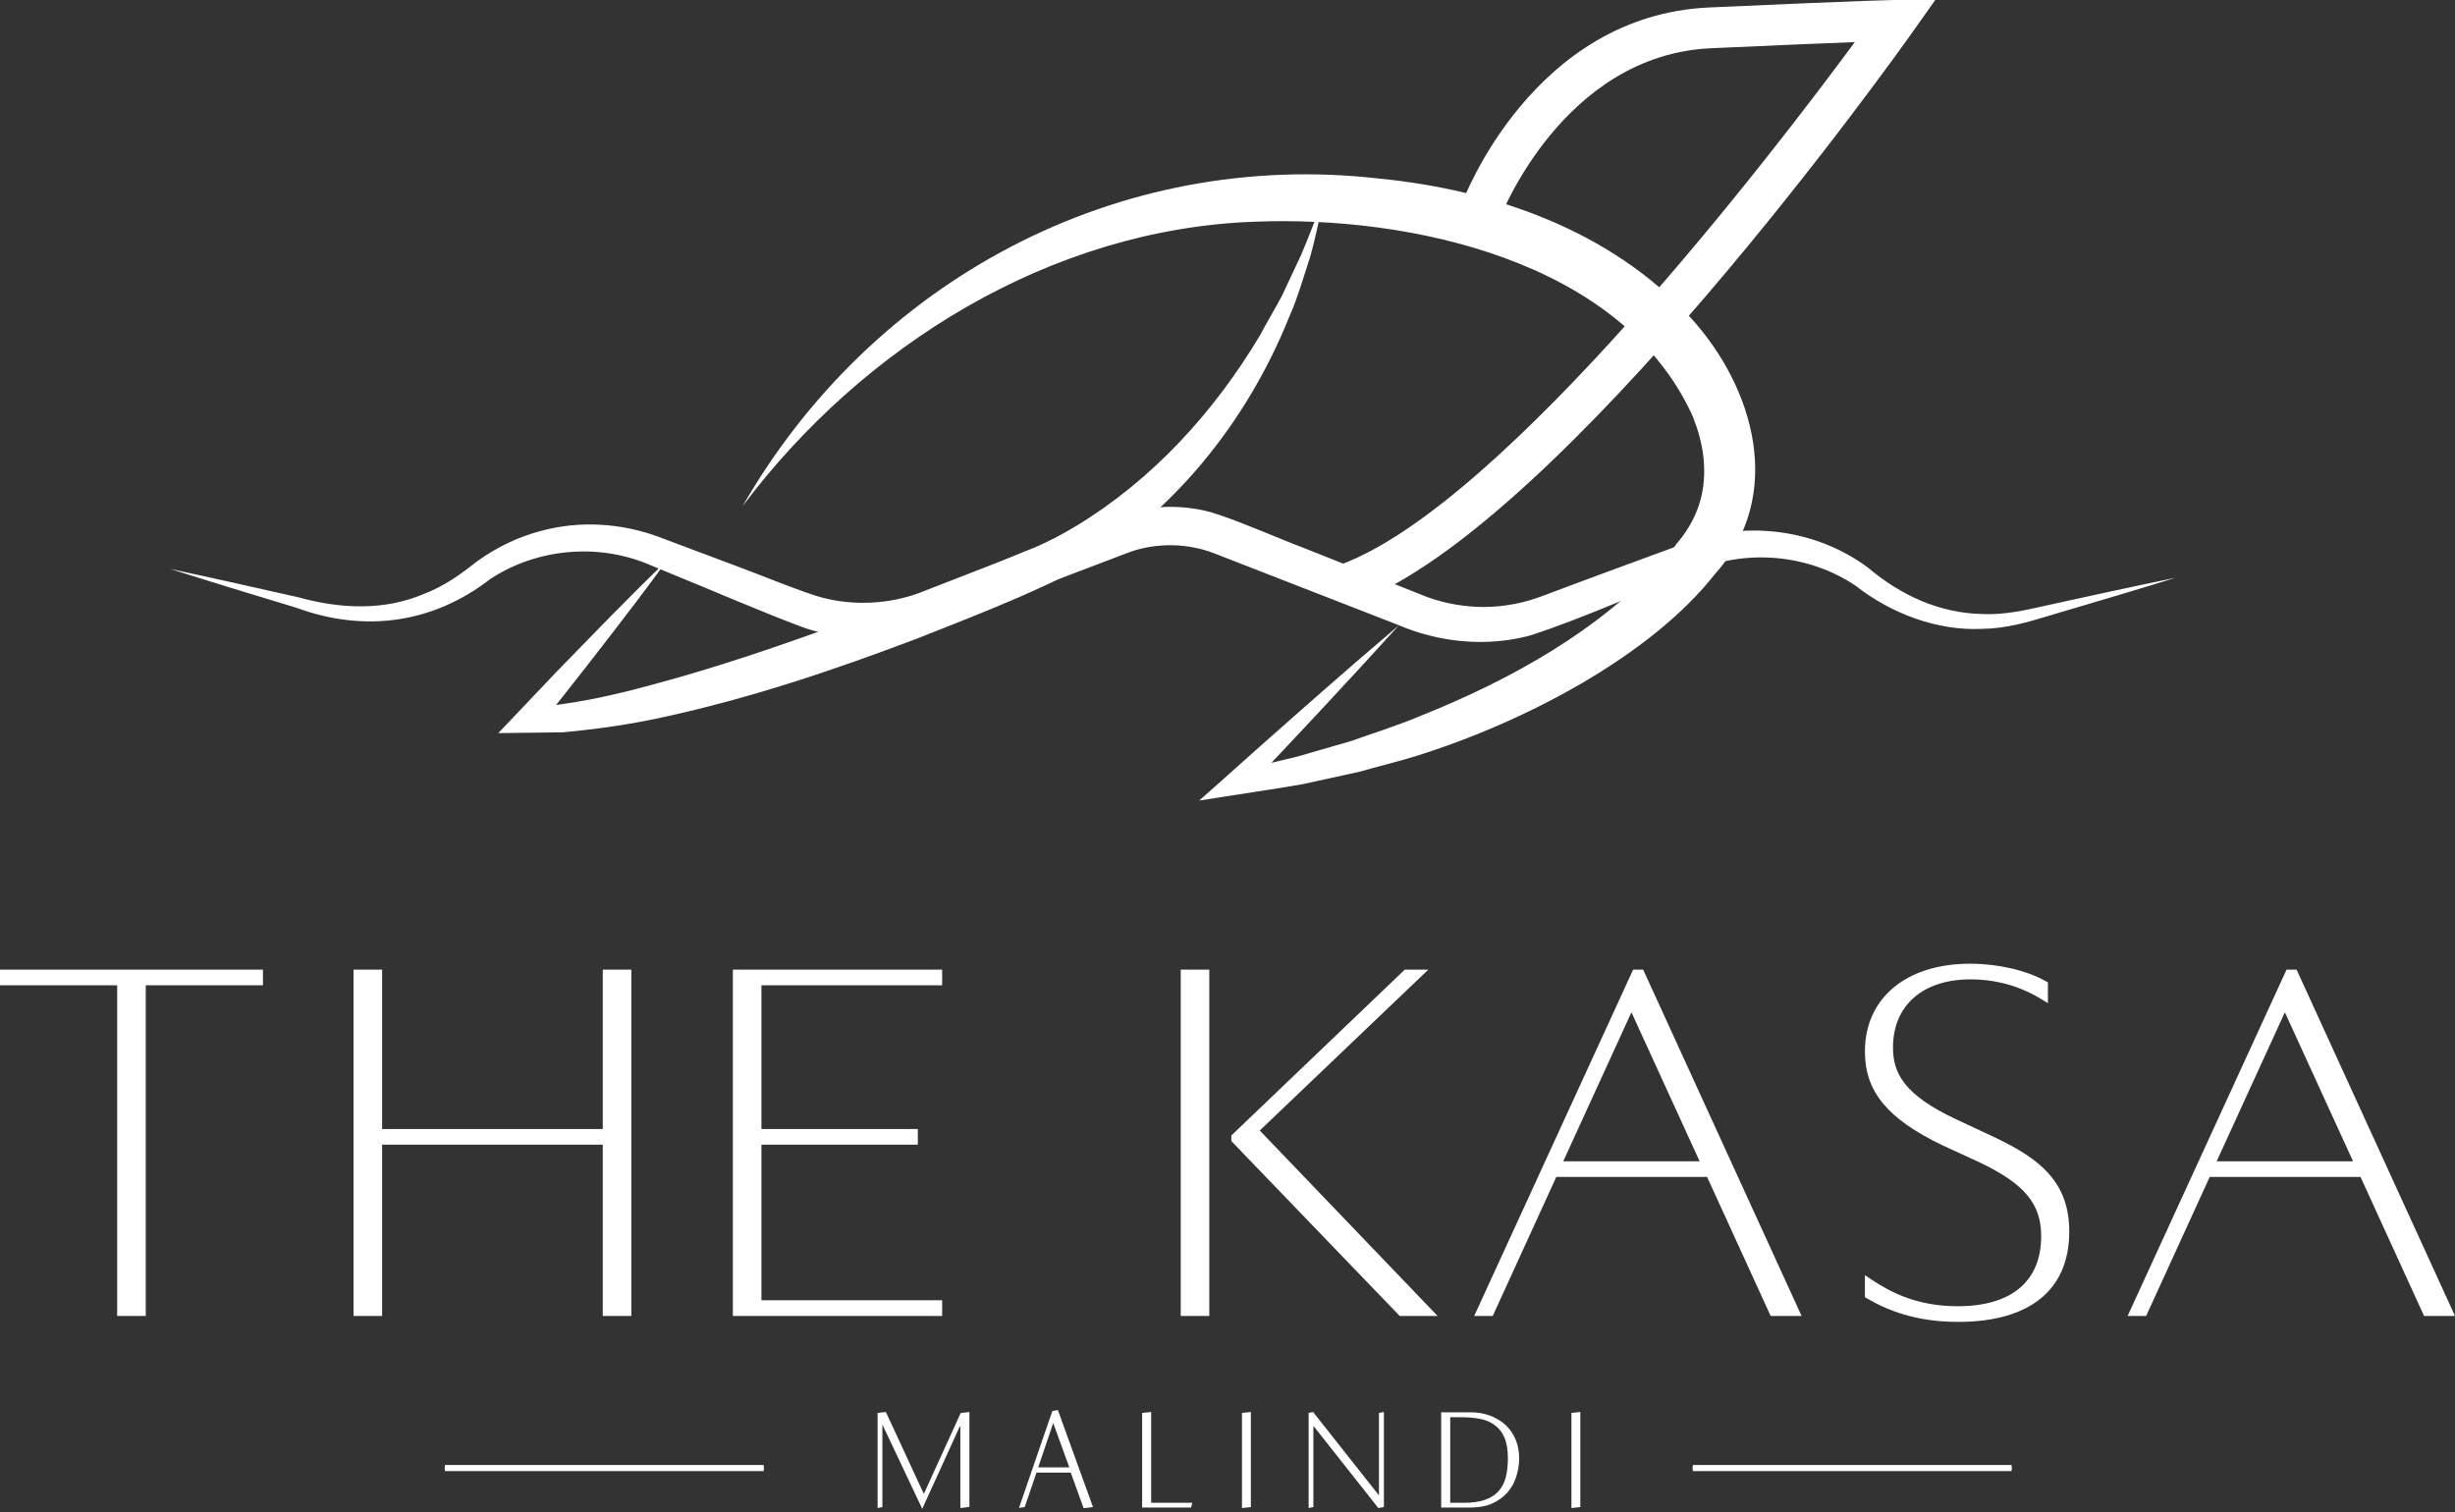
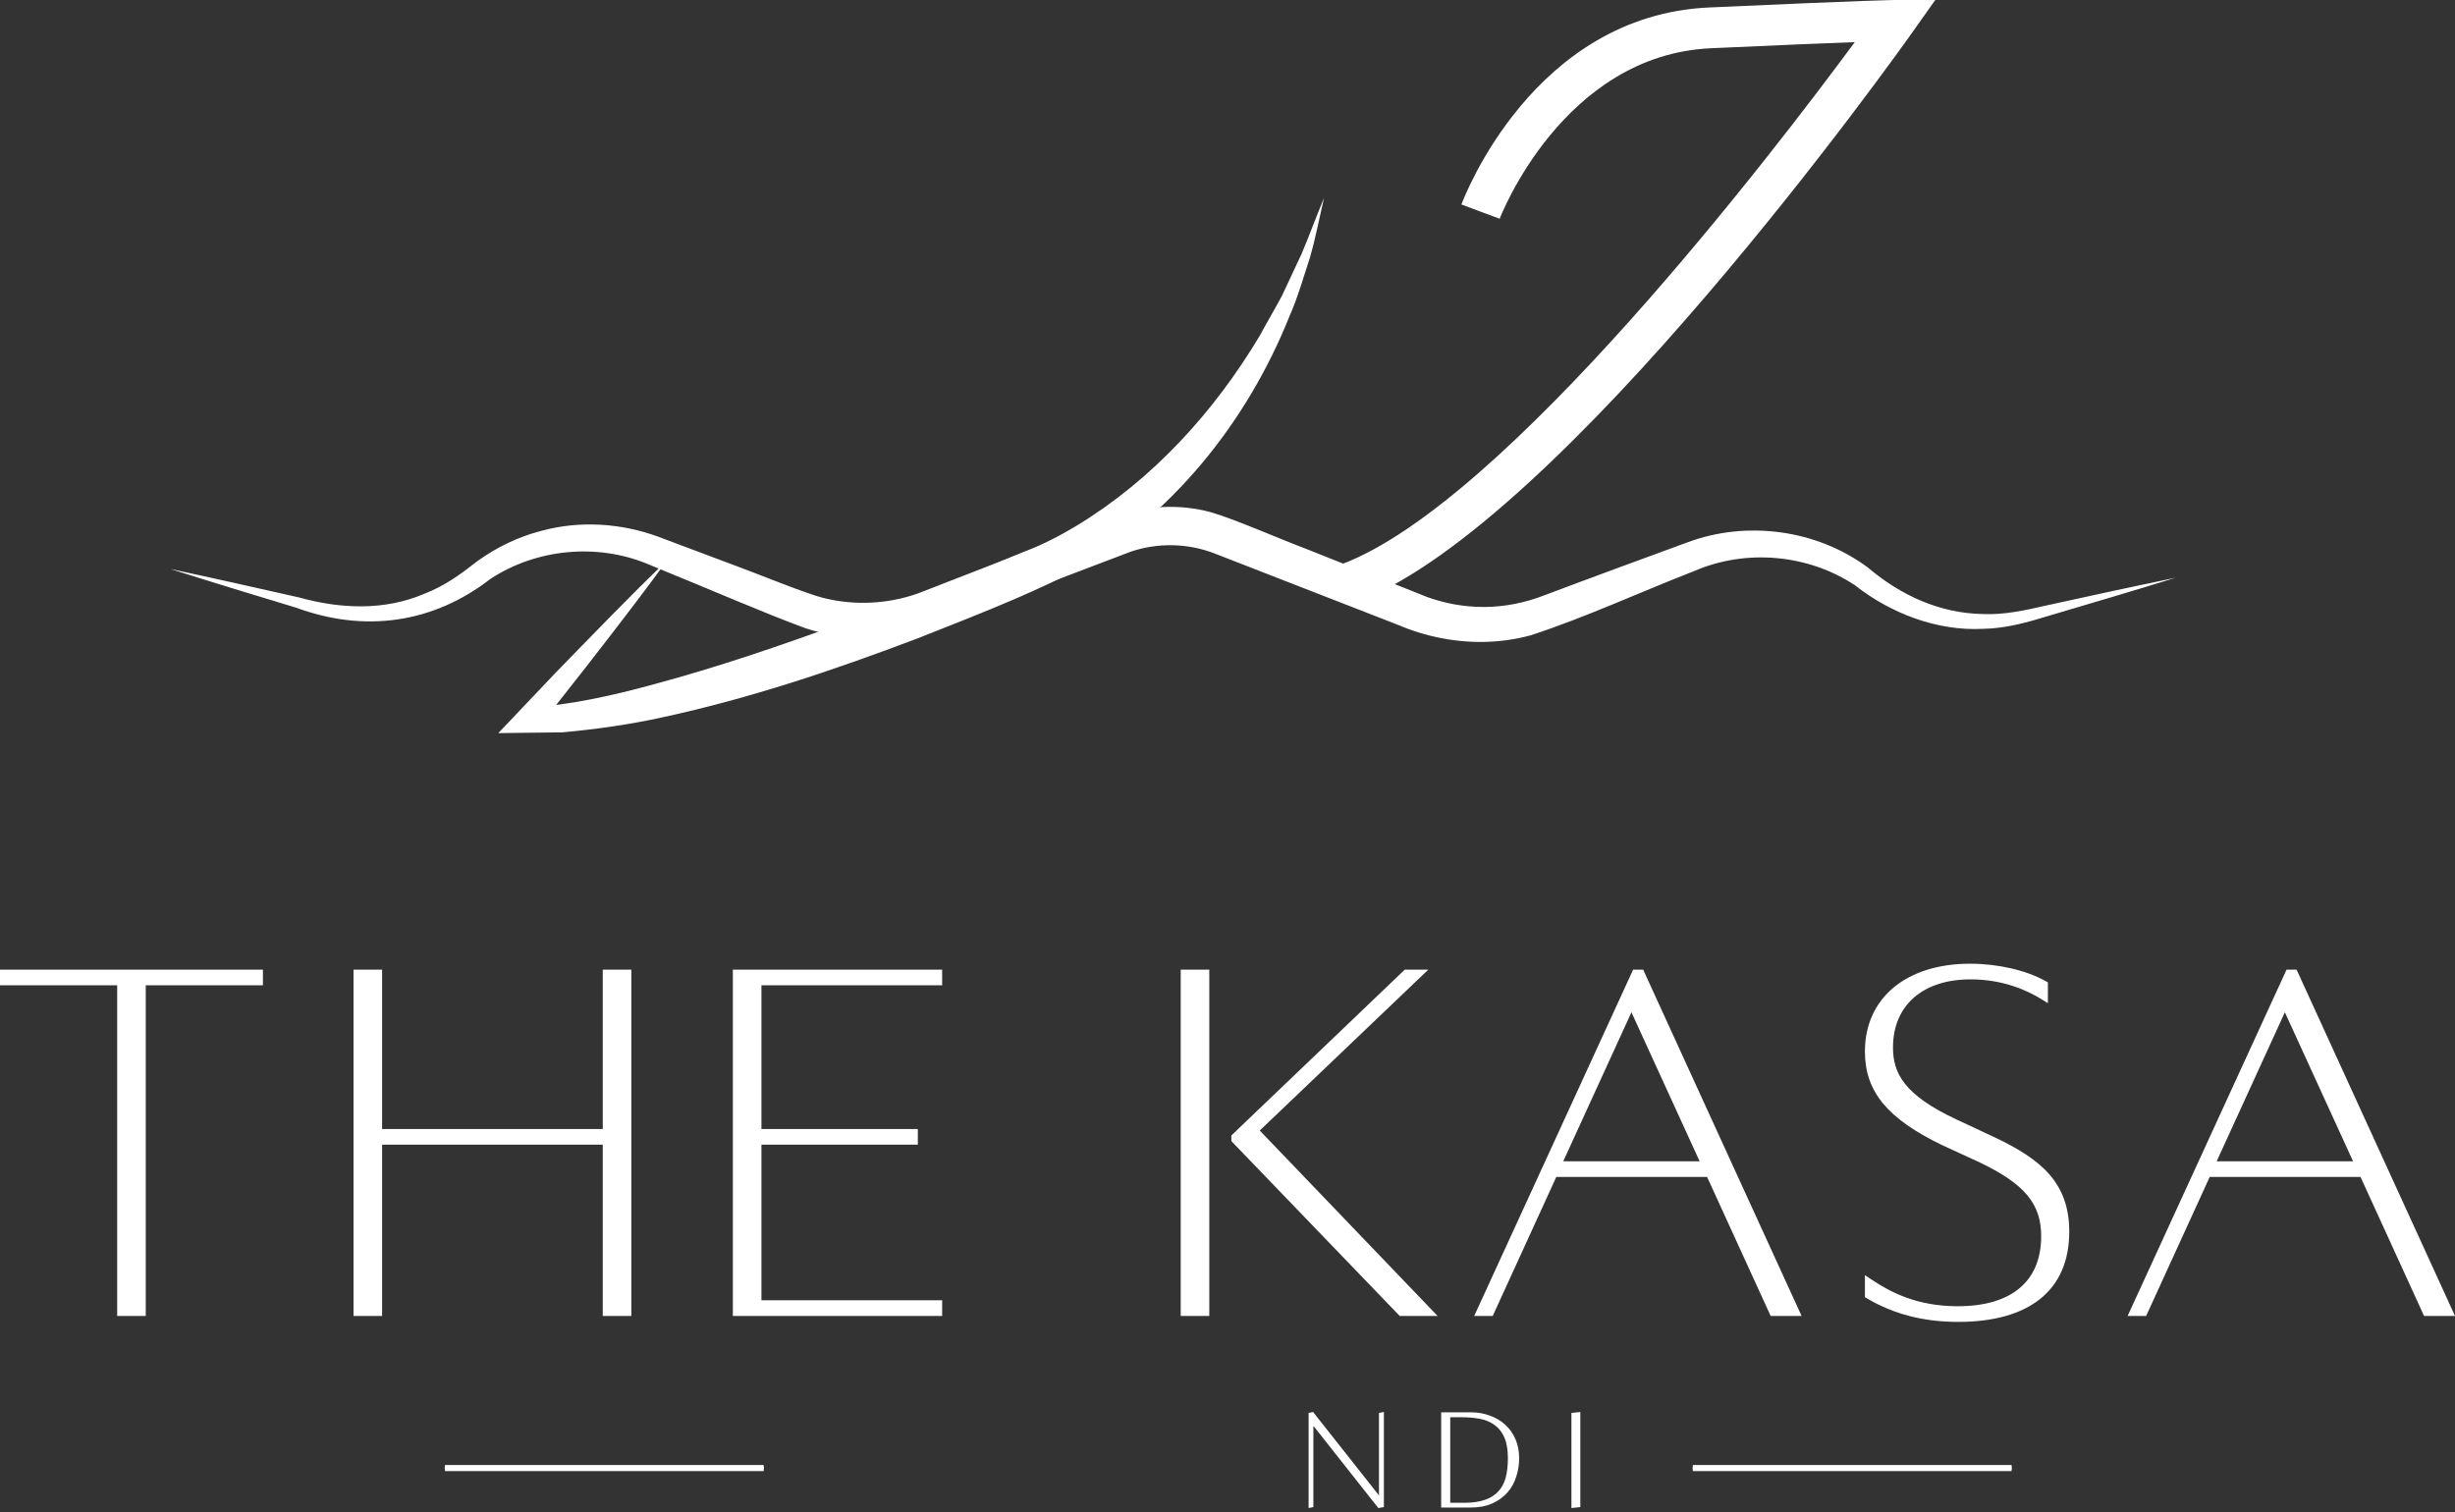
<svg xmlns="http://www.w3.org/2000/svg" width="500" height="308" viewBox="0 0 500 308" fill="none">
  <rect x="0" y="0" width="500" height="308" fill="#333333" stroke="none" />
  <path d="M344.789 298.422H409.68L409.75 299.033L409.68 299.673H344.789L344.72 299.033L344.789 298.422Z" fill="white" />
  <path d="M90.634 298.422H155.525L155.595 299.033L155.525 299.673H90.634L90.564 299.033L90.634 298.422Z" fill="white" />
  <path d="M443.074 117.696C434.505 120.346 425.907 122.891 417.309 125.425C413.001 126.768 408.436 128.035 403.839 128.098C394.533 128.574 385.065 124.942 377.867 119.272C368.262 112.86 355.547 111.759 344.994 116.35C333.925 120.656 323.058 125.708 311.787 129.405C305.518 131.125 298.885 131.17 292.551 129.789C290.42 129.333 288.32 128.697 286.278 127.918C285.829 127.74 285.368 127.554 284.919 127.365C273.421 122.904 258.884 117.219 247.355 112.738C241.941 110.636 235.798 110.508 230.304 112.377C228.345 113.114 216.933 117.458 214.729 118.3C211.261 119.6 207 121.249 202.681 122.886C200.105 123.886 197.508 124.865 195.08 125.786C193.07 126.532 191.17 127.239 189.465 127.85C181.307 130.602 172.286 130.658 164.108 127.99C156.175 125.115 143.691 119.69 135.856 116.523L132.75 115.241L131.977 114.915C121.622 110.605 109.271 111.757 99.868 117.936C88.186 126.995 74.258 128.904 60.374 123.807C51.794 121.215 43.223 118.603 34.672 115.892C43.441 117.763 52.192 119.728 60.929 121.707C69.305 124.034 78.256 124.436 86.349 120.982C90.59 119.342 93.649 117.103 97.328 114.23C101.191 111.474 105.553 109.347 110.194 108.15C118.028 105.995 126.557 106.544 134.167 109.367L134.949 109.663L138.095 110.847L150.678 115.566C154.149 116.831 164.299 120.984 167.641 121.788C174.014 123.405 180.873 123.066 187.055 120.847L193.333 118.403L201.455 115.252L211.985 111.159C214.444 110.2 225.571 105.885 227.775 105.032C233.781 102.938 240.423 102.669 246.571 104.333C251.175 105.62 261.206 110.018 265.809 111.725L288.825 120.883L290.653 121.613C291.63 121.97 292.625 122.276 293.634 122.534C296.536 123.306 299.539 123.668 302.542 123.641C306.632 123.585 310.655 122.767 314.476 121.285C324.164 117.63 333.91 114.064 343.626 110.497C355.773 105.951 370.03 107.878 380.423 115.611C387.143 121.289 395.016 124.917 403.83 125.083C408.23 125.276 412.441 124.322 416.767 123.338C425.53 121.411 434.283 119.504 443.074 117.696Z" fill="white" />
-   <path d="M151.236 103.116C177.66 57.113 227.715 30.238 280.893 36.379C304.118 38.645 328.001 46.926 344.214 64.59C357.401 78.981 363.604 101.058 349.252 116.966C336.224 133.565 310.544 147.111 288.419 153.998C285.398 154.973 280.064 156.273 277.002 157.178C273.95 157.868 268.546 159.02 265.462 159.707C261.037 160.491 256.594 161.154 252.167 161.841L244.238 163.074L250.132 157.834C258.395 150.429 267.697 142.219 276.135 134.894L284.918 127.365C274.868 138.463 263.698 150.411 253.409 161.212L251.372 157.203L264.193 154.126C267.191 153.272 272.317 151.772 275.239 150.932C279.859 149.27 284.579 147.825 289.084 145.918C307.806 138.452 326.294 128.19 339.721 112.992C340.153 112.44 341.168 111.263 341.489 110.724C344.607 107.132 346.61 102.783 347.003 98.024C347.237 95.176 346.97 92.126 346.231 89.354C345.984 88.312 345.55 86.917 345.159 85.913C345.024 85.479 344.687 84.63 344.485 84.221C329.917 53.052 287.036 43.878 255.502 45.166C214.113 46.621 175.782 70.381 151.236 103.116Z" fill="white" />
  <path d="M269.651 40.323C268.816 43.95 267.821 49.002 266.779 52.492C265.62 56.048 264.166 61.016 262.646 64.361C253.982 86.054 238.403 105.524 217.763 116.882C208.154 121.736 197.532 125.809 186.843 130.052C169.927 136.476 152.641 142.298 134.921 146.118C128.441 147.567 121.175 148.589 114.517 149.182L107.516 149.263L101.487 149.335C103.947 146.779 110.465 139.854 113.019 137.188C120.38 129.638 128.295 121.397 135.856 114.149C133.724 117.062 131.583 119.969 129.396 122.83C123.333 130.815 115.762 140.543 109.445 148.385L107.516 144.142C116.101 143.643 124.787 141.689 133.299 139.355C146.127 135.907 158.827 131.57 171.333 126.995C174.482 125.854 180.749 123.509 183.865 122.293C192.187 119.102 200.522 115.78 208.687 112.343C212.35 110.962 215.935 109.097 219.304 107.067C234.803 97.66 247.352 83.837 256.622 68.296C257.466 66.672 260.24 61.895 261.094 60.242C262.026 58.206 264.061 53.867 265.022 51.859C266.642 48.067 268.048 44.177 269.651 40.323ZM276.3 122.664L273.36 114.888C306.704 102.271 361.146 31.093 377.756 8.578C372.217 8.787 363.156 9.16 348.462 9.827C318.289 11.197 305.556 44.227 305.433 44.559L297.641 41.657C298.225 40.085 312.36 3.142 348.085 1.521C381.186 0.018 385.925 0 386.112 0H394.146L389.503 6.559C386.613 10.647 318.182 106.818 276.3 122.664ZM0 200.713H23.865V268.061H29.685V200.713H53.55V197.523H0V200.713ZM122.763 229.982H77.82V197.523H72V268.061H77.82V233.174H122.763V268.061H128.583V197.523H122.763V229.982ZM149.258 268.061H191.886V264.869H155.078V233.174H186.931V229.982H155.078V200.713H191.886V197.523H149.258V268.061ZM240.472 268.061H246.292V197.523H240.472V268.061ZM290.898 197.523H286.102L251.06 231.038L250.786 231.301V232.442L284.808 267.789L285.071 268.061H292.787L256.57 230.292L290.898 197.523ZM318.382 236.557L332.269 206.207L346.157 236.557H318.382ZM332.611 197.523L300.246 268.061H304.02L316.964 239.746H347.676L360.62 268.061H366.921L334.659 197.523H332.611ZM406.266 231.687L398.477 228.044C387.738 223.033 385.539 218.556 385.539 213.377C385.539 204.817 391.592 199.5 401.336 199.5C407.866 199.5 412.771 201.683 415.736 203.514L417.088 204.349V200.115L416.634 199.859C412.657 197.638 406.9 196.311 401.235 196.311C388.225 196.311 379.82 203.327 379.82 214.185C379.82 222.357 384.389 227.889 395.606 233.295L403.279 236.829C412.347 241.177 415.718 245.236 415.718 251.804C415.718 261.013 409.678 266.085 398.708 266.085C390.386 266.085 384.98 263.192 381.199 260.671L379.82 259.751V264.241L380.258 264.499C385.705 267.713 391.774 269.274 398.809 269.274C413.4 269.274 421.437 262.747 421.437 250.892C421.437 240.89 415.633 236.128 406.266 231.687ZM451.461 236.557L465.349 206.207L479.237 236.557H451.461ZM467.739 197.523H465.69L433.326 268.061H437.099L450.044 239.746H480.757L493.7 268.061H500L467.739 197.523Z" fill="white" />
-   <path d="M179.711 290.18V306.999L178.74 307.193V287.819L180.422 287.625L188.152 304.314L195.656 287.851L197.435 287.625V306.967L195.592 307.193V290.6H195.462L187.829 307.355L179.711 290.18Z" fill="white" />
-   <path d="M218.078 299.98H211.092L208.698 306.999L207.534 307.161L214.326 287.431L215.458 287.237L222.606 306.999L220.698 307.225L218.078 299.98ZM214.488 289.921L211.448 298.913H217.787L214.52 289.921H214.488Z" fill="white" />
-   <path d="M232.613 307.096V287.819L234.457 287.625V306.126H242.834L242.575 307.096H232.613Z" fill="white" />
-   <path d="M252.948 287.819L254.759 287.625V306.999L252.948 307.193V287.819Z" fill="white" />
  <path d="M267.587 290.568H267.49V306.999L266.52 307.193V287.819L267.426 287.625L280.816 304.573H280.849V287.819L281.851 287.625V306.999L280.719 307.193L267.587 290.568Z" fill="white" />
  <path d="M293.52 307.096V287.689H299.536C300.938 287.689 302.242 287.916 303.45 288.369C304.658 288.8 305.703 289.425 306.587 290.245C307.471 291.042 308.162 292.024 308.657 293.188C309.153 294.331 309.401 295.625 309.401 297.069C309.401 298.32 309.207 299.549 308.819 300.757C308.453 301.964 307.86 303.042 307.04 303.991C306.242 304.918 305.207 305.673 303.935 306.255C302.685 306.816 301.175 307.096 299.407 307.096H293.52ZM295.364 288.692V306.126H298.146C299.827 306.126 301.24 305.932 302.383 305.544C303.525 305.155 304.442 304.584 305.132 303.829C305.843 303.075 306.35 302.137 306.652 301.015C306.954 299.872 307.105 298.557 307.105 297.069C307.105 295.323 306.868 293.91 306.393 292.832C305.919 291.732 305.251 290.881 304.388 290.277C303.547 289.652 302.544 289.231 301.38 289.016C300.216 288.8 298.943 288.692 297.563 288.692H295.364Z" fill="white" />
  <path d="M320.046 287.819L321.857 287.625V306.999L320.046 307.193V287.819Z" fill="white" />
</svg>